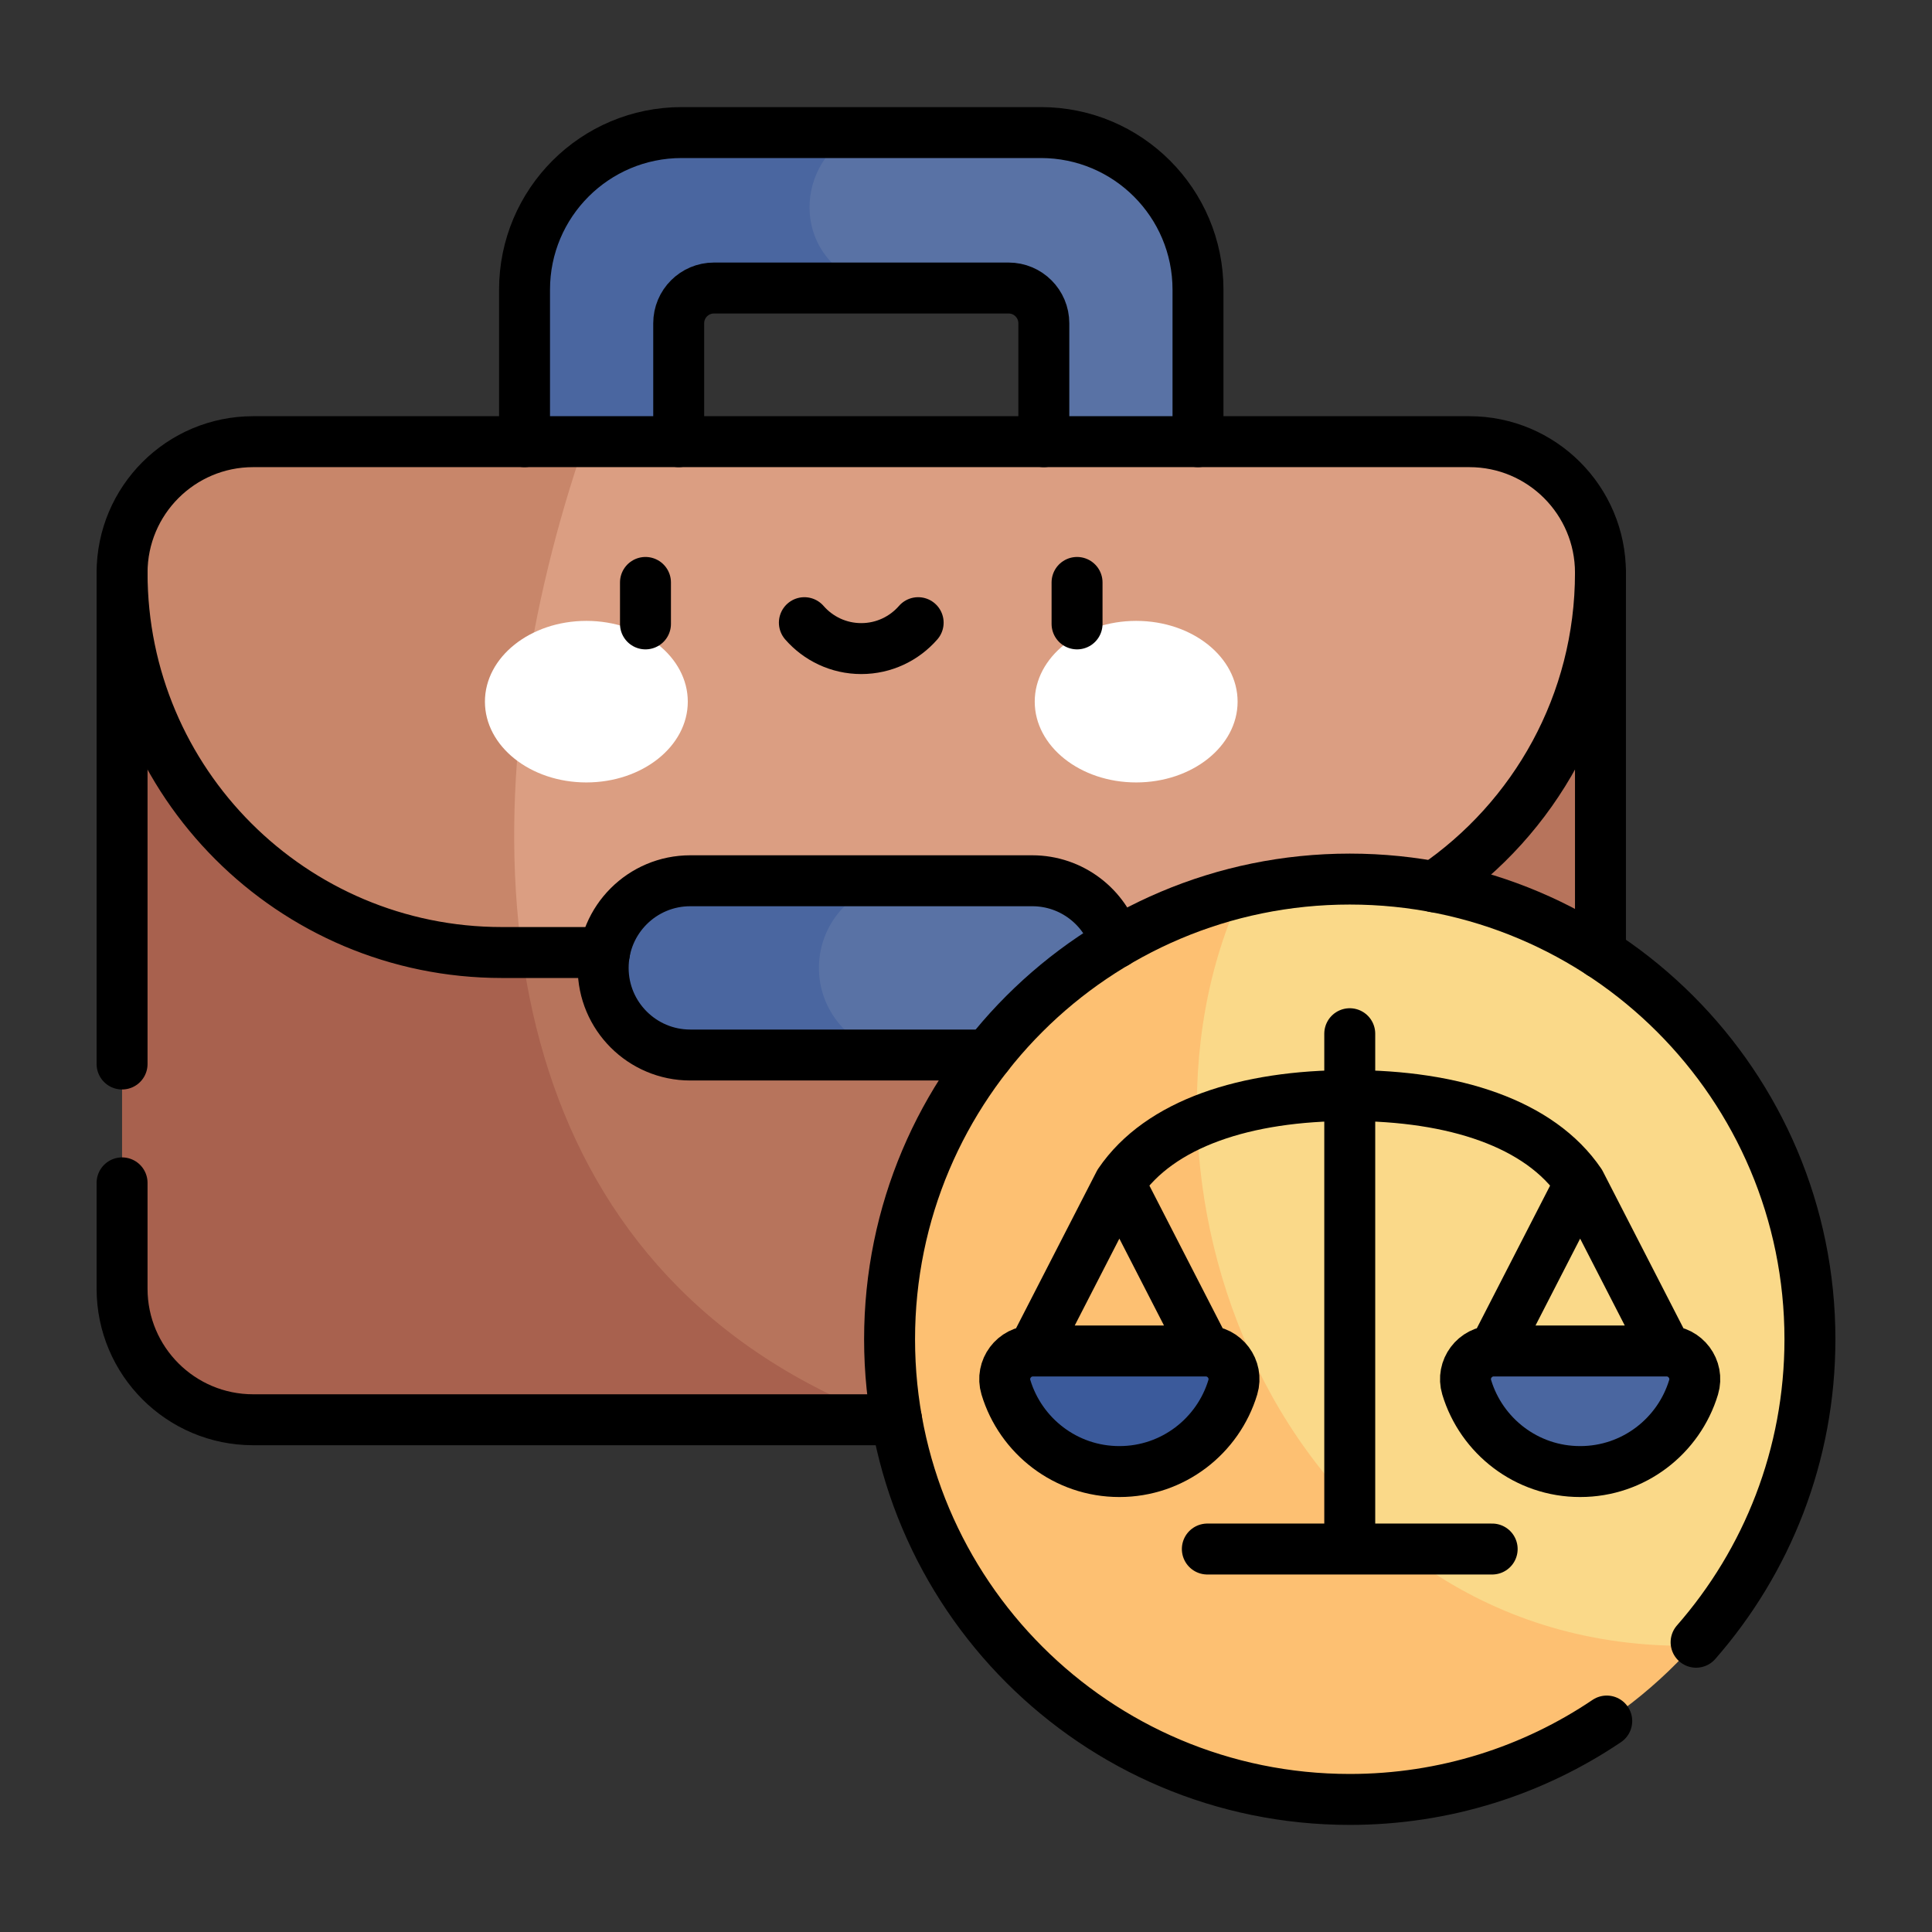
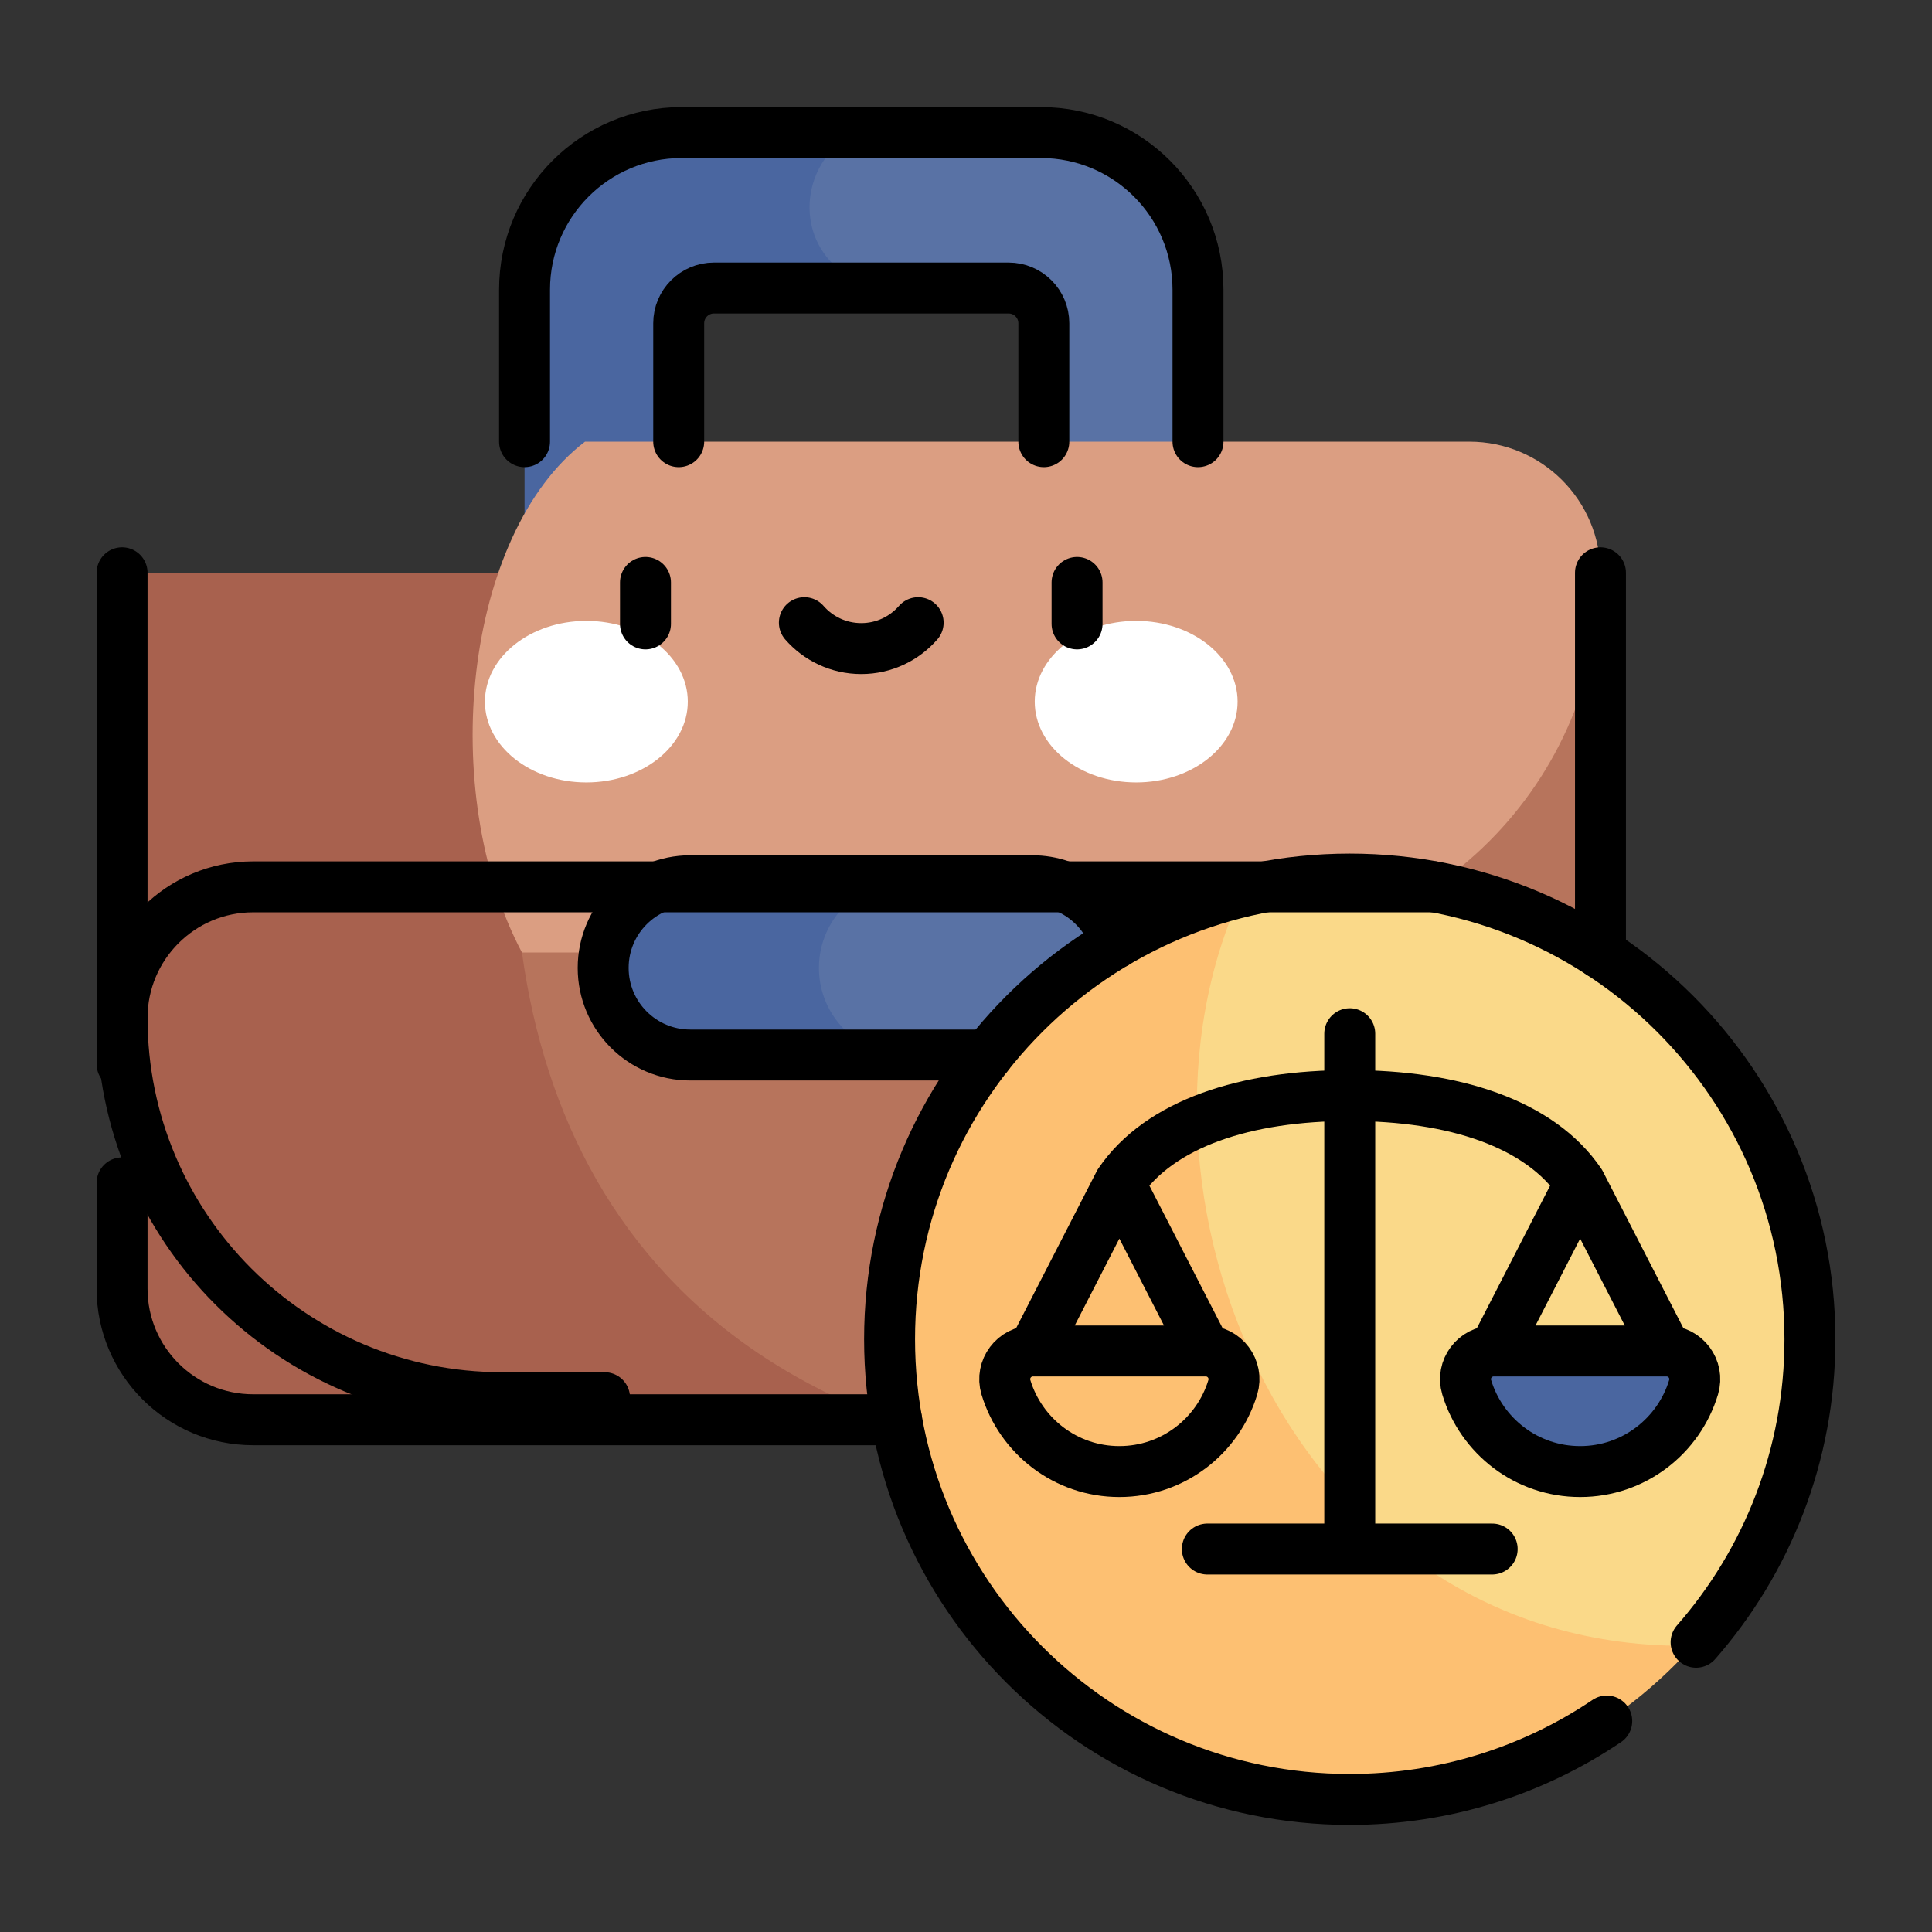
<svg xmlns="http://www.w3.org/2000/svg" version="1.1" width="512" height="512" x="0" y="0" viewBox="0 0 512 512" style="enable-background:new 0 0 512 512" xml:space="preserve" class="">
  <rect x="0" y="0" width="512" height="512" fill="#333333" stroke="none" />
  <g transform="matrix(0.9,0,0,0.9,25.6,25.6)">
    <path d="M442.82 140.21v210.8c0 21.32-17.28 38.6-38.6 38.6H233.4C94.615 357.474 72.009 224.855 132.56 140.21h310.26z" style="" fill="#b7745c" data-original="#b7745c" />
    <path d="M233.4 389.61H46.1c-21.32 0-38.6-17.28-38.6-38.6v-210.8h125.06c-23.65 99.35-8.47 208.66 100.84 249.4z" style="" fill="#a8614e" data-original="#a8614e" />
    <path d="M324.31 56.86v84.66h-45.39V66.75c0-5.74-4.65-10.38-10.38-10.38H228.6c-33.458-3.33-31.031-42.332-4.56-45.78h54.01c25.55 0 46.26 20.71 46.26 46.27z" style="" fill="#5972a5" data-original="#5972a5" class="" />
    <path d="M228.6 56.37h-46.82c-5.73 0-10.38 4.64-10.38 10.38v74.77h-45.39V56.86c0-25.56 20.71-46.27 46.26-46.27h51.77c-17.74 7.37-21.41 36.87 4.56 45.78z" style="" fill="#4a66a0" data-original="#4a66a0" class="" />
    <path d="M442.82 140.21c0 30.88-12.52 58.83-32.75 79.07s-48.19 32.75-79.07 32.75H125.25c-24.984-47.143-17.072-123.248 18.56-150.42h260.41c21.32 0 38.6 17.28 38.6 38.6z" style="" fill="#db9e82" data-original="#db9e82" class="" />
-     <path d="M125.25 252.03h-5.93C57.56 252.03 7.5 201.97 7.5 140.21c0-10.66 4.32-20.31 11.3-27.29 6.99-6.99 16.64-11.31 27.3-11.31h97.71c-16.69 48.33-25.27 101.88-18.56 150.42z" style="" fill="#c8866a" data-original="#c8866a" class="" />
    <path d="M301.16 256.56c0 7.08-2.87 13.5-7.52 18.14a25.583 25.583 0 0 1-18.14 7.51h-37.14c-22.805 0-34.52-11.48-34.52-25.65 0-7.08 2.87-13.5 7.52-18.14 4.64-4.65 10.977-7.52 27-7.52h37.14c14.17 0 25.66 11.49 25.66 25.66z" style="" fill="#5972a5" data-original="#5972a5" class="" />
    <path d="M238.36 282.21h-63.54c-14.17 0-25.66-11.48-25.66-25.65 0-7.08 2.87-13.5 7.52-18.14a25.55 25.55 0 0 1 18.14-7.52h63.54c-7.08 0-13.5 2.87-18.14 7.52a25.55 25.55 0 0 0-7.52 18.14c0 14.17 11.49 25.65 25.66 25.65z" style="" fill="#4a66a0" data-original="#4a66a0" class="" />
    <path d="M504.5 365.91c0 34.65-13.02 66.28-34.43 90.24-141.328 39.179-205.16-143.133-132.71-222.02 10.15-2.43 20.74-3.72 31.64-3.72 74.83 0 135.5 60.66 135.5 135.5z" style="" fill="#fad989" data-original="#fad989" />
    <path d="M470.07 456.15c-24.81 27.78-60.9 45.26-101.07 45.26-74.84 0-135.5-60.67-135.5-135.5 0-63.94 44.28-117.54 103.86-131.78-40.71 86.77 13.78 224.1 132.71 222.02z" style="" fill="#fdc072" data-original="#fdc072" />
    <path d="M436.837 404.863c-15.771.017-29.086-10.491-33.405-24.822-1.605-5.325 2.427-10.686 7.989-10.686h50.833c5.562 0 9.594 5.361 7.989 10.686-4.32 14.331-17.635 24.839-33.406 24.822z" style="" fill="#4a66a0" data-original="#4a66a0" class="" />
-     <path d="M301.159 404.863c15.771.017 29.086-10.491 33.405-24.822 1.605-5.325-2.427-10.686-7.989-10.686h-50.833c-5.562 0-9.594 5.361-7.989 10.686 4.32 14.331 17.635 24.839 33.406 24.822z" style="" fill="#3b5a9b" data-original="#3b5a9b" />
    <ellipse cx="144.213" cy="178.163" rx="29.868" ry="23.785" style="" fill="#ffffff" data-original="#ffffff" class="" />
    <ellipse cx="306.107" cy="178.163" rx="29.868" ry="23.785" style="" fill="#ffffff" data-original="#ffffff" class="" />
    <path d="M436.837 404.863c-15.771.017-29.086-10.491-33.405-24.822-1.605-5.325 2.427-10.686 7.989-10.686h50.833c5.562 0 9.594 5.361 7.989 10.686-4.32 14.331-17.635 24.839-33.406 24.822zM462.259 369.355l-25.422-49.496-25.421 49.496M301.159 404.863c15.771.017 29.086-10.491 33.405-24.822 1.605-5.325-2.427-10.686-7.989-10.686h-50.833c-5.562 0-9.594 5.361-7.989 10.686 4.32 14.331 17.635 24.839 33.406 24.822zM275.738 369.355l25.421-49.496 25.422 49.496M436.837 319.859c-11.907-17.53-37.197-25.714-67.839-25.714s-55.932 8.184-67.839 25.714M368.998 427.676v-151.74M327.062 427.676h83.872M161.62 143.057v12.209M288.7 143.057v12.209M208.408 154.903c4.073 4.674 10.065 7.632 16.752 7.632 6.687 0 12.679-2.958 16.752-7.632" style="stroke-width:15;stroke-linecap:round;stroke-linejoin:round;stroke-miterlimit:10;" fill="none" stroke="#000000" stroke-width="15" stroke-linecap="round" stroke-linejoin="round" stroke-miterlimit="10" data-original="#000000" class="" />
    <path d="M470.981 455.12c20.868-23.835 33.519-55.045 33.519-89.213 0-74.836-60.666-135.502-135.502-135.502-74.836 0-135.502 60.666-135.502 135.502s60.666 135.502 135.502 135.502c28.026 0 54.064-8.509 75.673-23.084" style="stroke-width:15;stroke-linecap:round;stroke-linejoin:round;stroke-miterlimit:10;" fill="none" stroke="#000000" stroke-width="15" stroke-linecap="round" stroke-linejoin="round" stroke-miterlimit="10" data-original="#000000" class="" />
    <path d="M300.089 249.222c-3.156-10.595-12.967-18.322-24.588-18.322H174.819c-14.17 0-25.657 11.487-25.657 25.657s11.487 25.657 25.657 25.657h87.606" style="stroke-width:15;stroke-linecap:round;stroke-linejoin:round;stroke-miterlimit:10;" fill="none" stroke="#000000" stroke-width="15" stroke-linecap="round" stroke-linejoin="round" stroke-miterlimit="10" data-original="#000000" class="" />
-     <path d="M393.87 232.692c29.547-20.124 48.951-54.035 48.951-92.48 0-21.319-17.283-38.602-38.602-38.602H46.102c-21.319 0-38.602 17.283-38.602 38.602 0 61.755 50.062 111.818 111.818 111.818h30.25" style="stroke-width:15;stroke-linecap:round;stroke-linejoin:round;stroke-miterlimit:10;" fill="none" stroke="#000000" stroke-width="15" stroke-linecap="round" stroke-linejoin="round" stroke-miterlimit="10" data-original="#000000" class="" />
+     <path d="M393.87 232.692H46.102c-21.319 0-38.602 17.283-38.602 38.602 0 61.755 50.062 111.818 111.818 111.818h30.25" style="stroke-width:15;stroke-linecap:round;stroke-linejoin:round;stroke-miterlimit:10;" fill="none" stroke="#000000" stroke-width="15" stroke-linecap="round" stroke-linejoin="round" stroke-miterlimit="10" data-original="#000000" class="" />
    <path d="M278.917 101.61V66.745c0-5.732-4.647-10.38-10.38-10.38h-86.754c-5.732 0-10.379 4.647-10.379 10.38v34.865" style="stroke-width:15;stroke-linecap:round;stroke-linejoin:round;stroke-miterlimit:10;" fill="none" stroke="#000000" stroke-width="15" stroke-linecap="round" stroke-linejoin="round" stroke-miterlimit="10" data-original="#000000" class="" />
    <path d="M324.313 101.61V56.856c0-25.552-20.714-46.266-46.266-46.266H172.274c-25.552 0-46.266 20.714-46.266 46.266v44.754M442.821 252.272v-112.06M7.5 319.859v31.15c0 21.319 17.283 38.602 38.602 38.602h189.464M7.5 140.212v144.647" style="stroke-width:15;stroke-linecap:round;stroke-linejoin:round;stroke-miterlimit:10;" fill="none" stroke="#000000" stroke-width="15" stroke-linecap="round" stroke-linejoin="round" stroke-miterlimit="10" data-original="#000000" class="" />
  </g>
</svg>